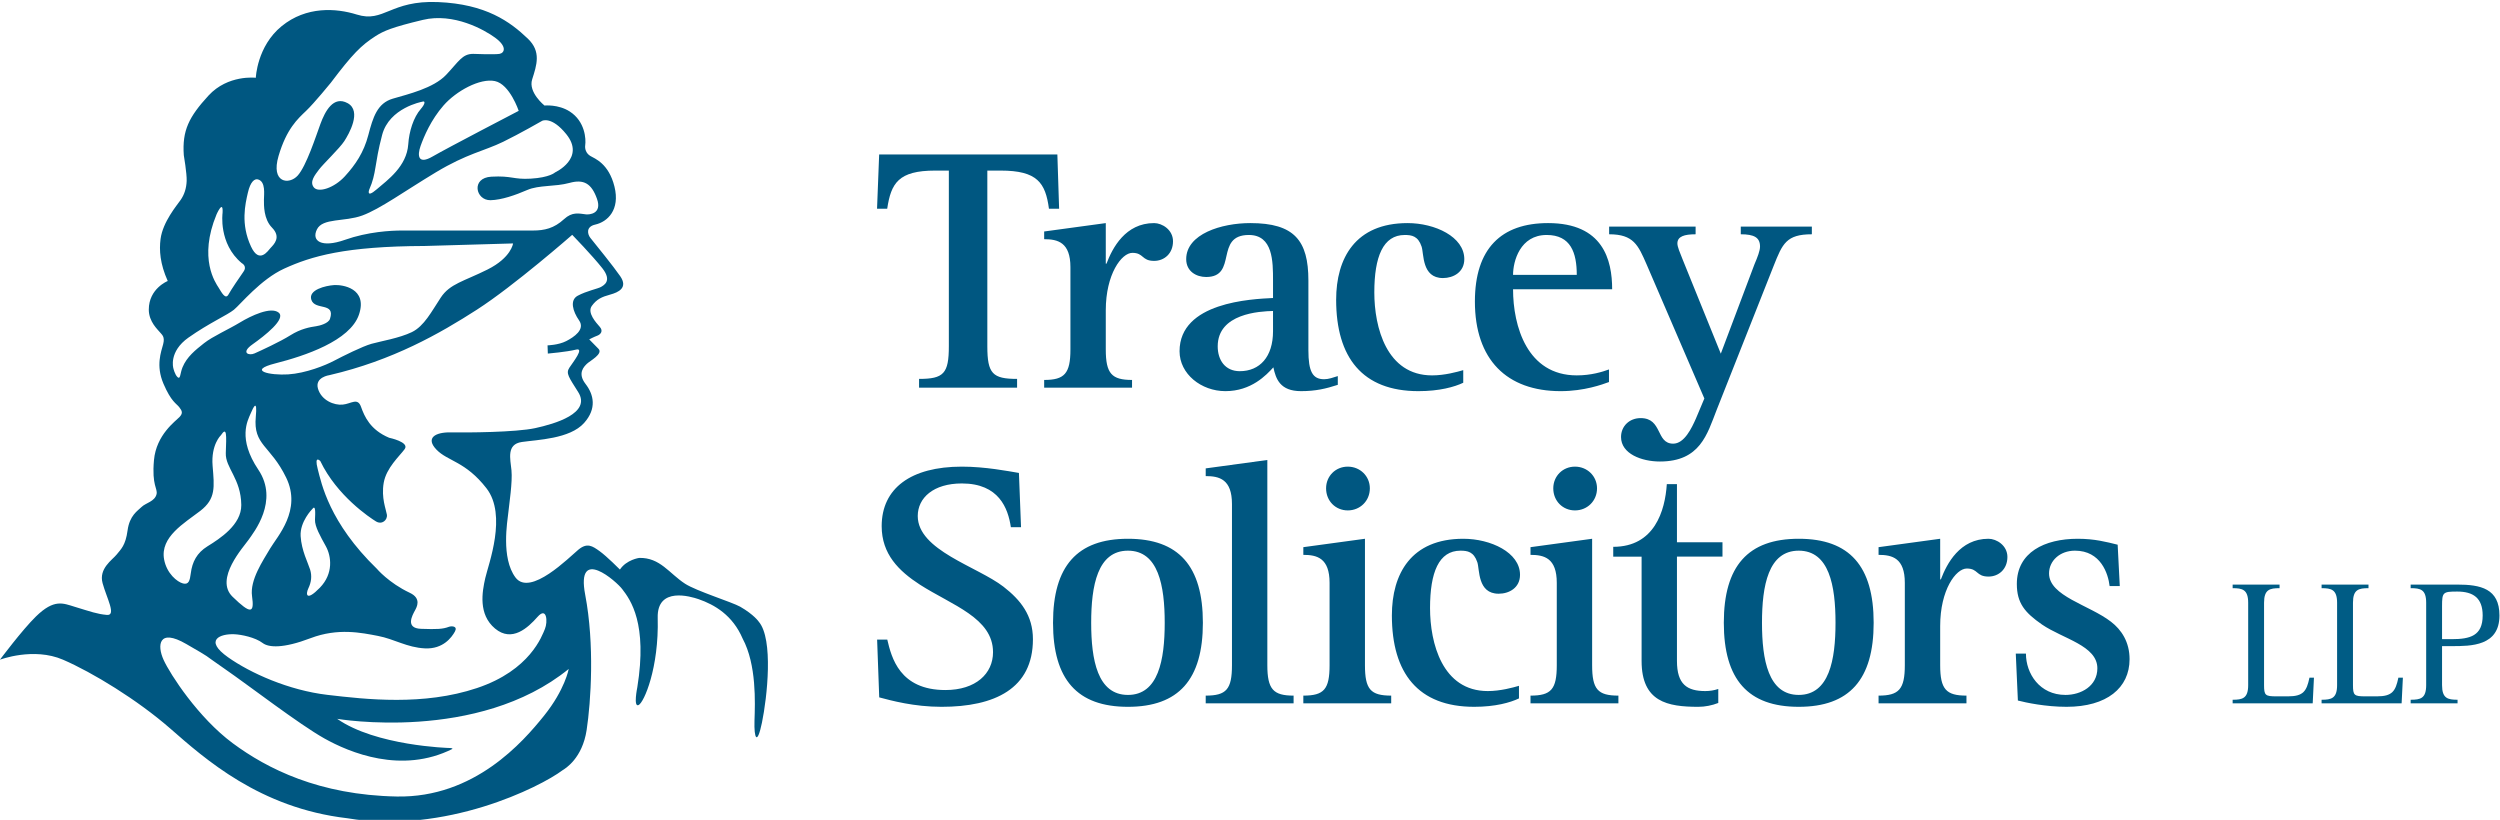
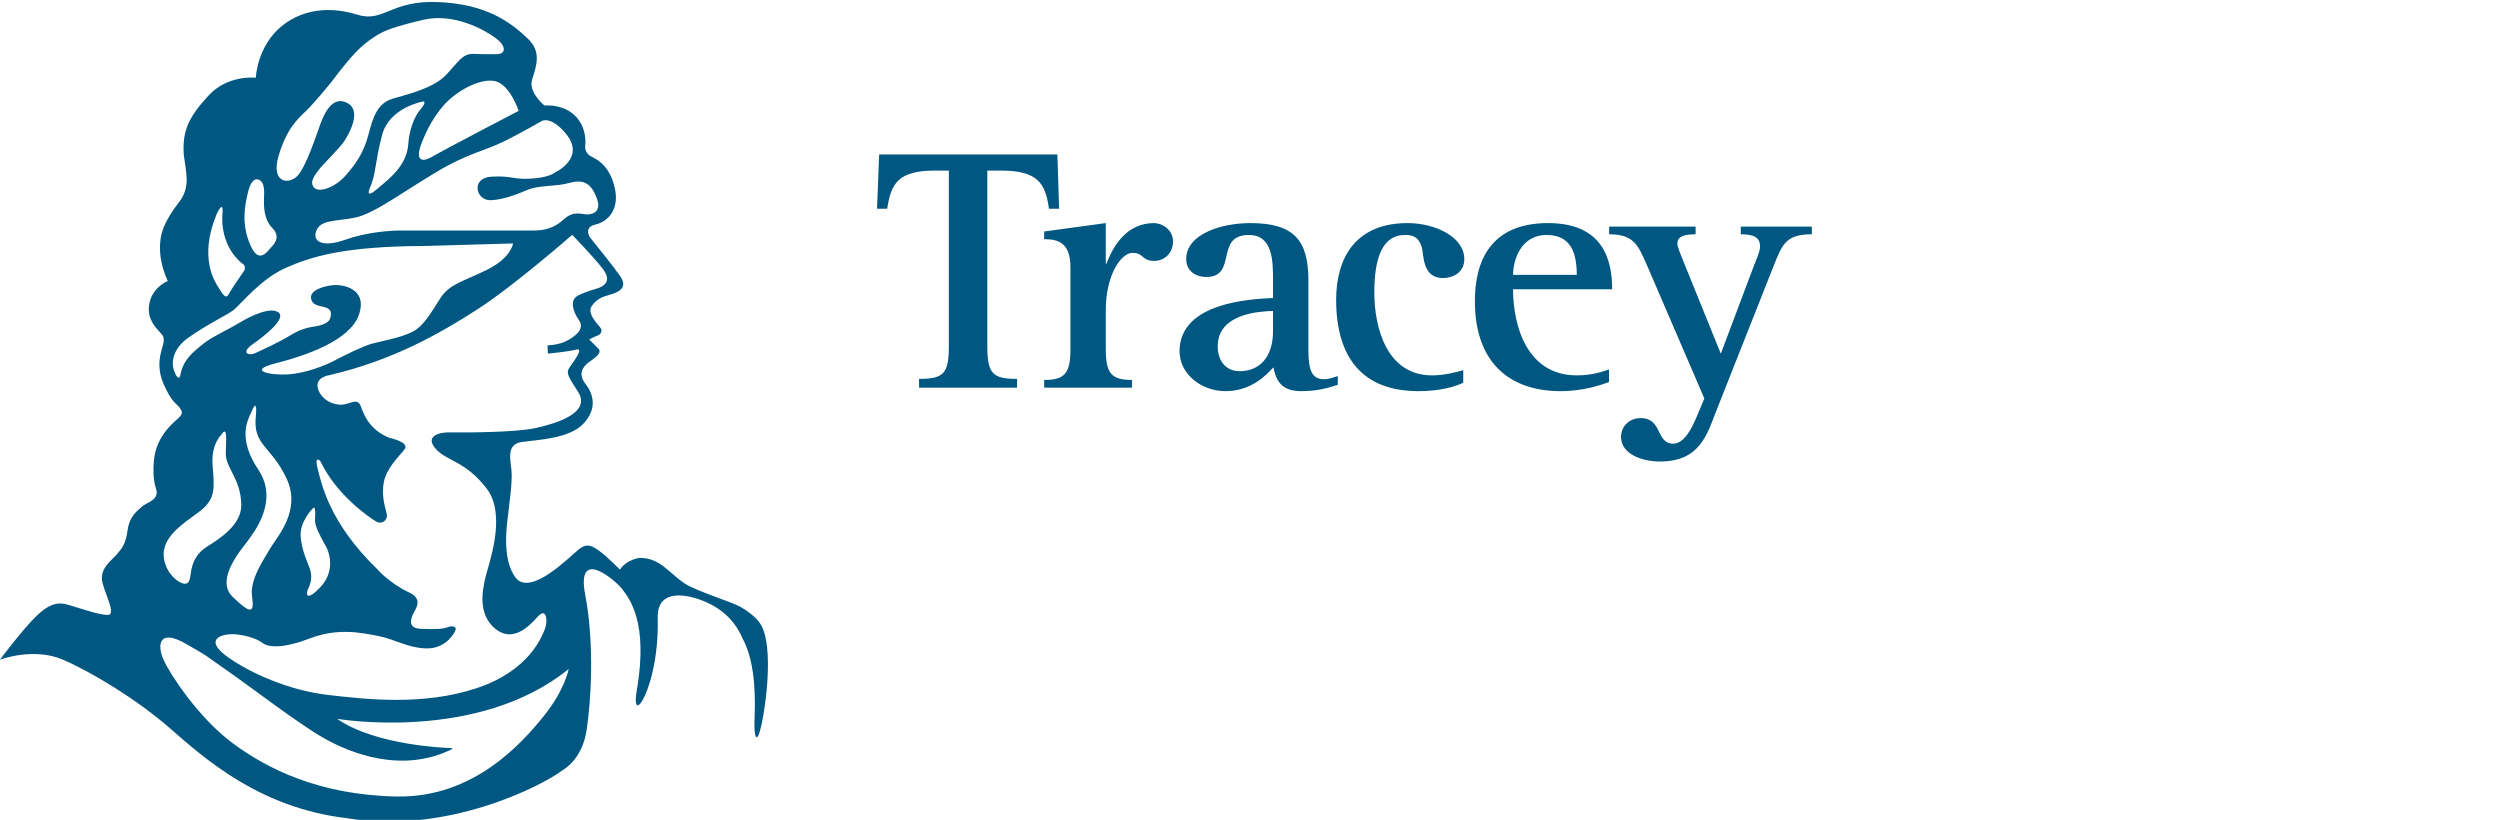
<svg xmlns="http://www.w3.org/2000/svg" width="258.16" height="84.664" version="1.1" viewBox="0 0 258.16 84.664" xml:space="preserve">
  <defs>
    <clipPath id="clipPath16-4">
      <path d="m0 595h842v-595h-842z" />
    </clipPath>
    <clipPath id="clipPath36-1">
      <path d="m0 595h842v-595h-842z" />
    </clipPath>
  </defs>
  <g transform="matrix(1.333 0 0 -1.333 -2.03 791.22)">
    <g transform="translate(-494.82 471.74)">
      <g clip-path="url(#clipPath16-4)">
        <g transform="translate(669.3 67.338)">
-           <path d="m0 0h6.202l0.097 1.989h-0.348c-0.219-1.037-0.466-1.448-1.656-1.448h-0.923c-0.842 0-0.939 0.081-0.939 0.868v6.382c0 1.032 0.442 1.13 1.201 1.13v0.278h-3.634v-0.278c0.746 0 1.203-0.098 1.203-1.13v-6.382c0-1.036-0.457-1.131-1.203-1.131z" fill="#005c85" fill-rule="evenodd" />
-         </g>
+           </g>
        <g transform="translate(676.19 67.338)">
-           <path d="m0 0h6.2l0.098 1.989h-0.349c-0.218-1.037-0.464-1.448-1.655-1.448h-0.924c-0.84 0-0.939 0.081-0.939 0.868v6.382c0 1.032 0.443 1.13 1.202 1.13v0.278h-3.633v-0.278c0.744 0 1.201-0.098 1.201-1.13v-6.382c0-1.036-0.457-1.131-1.201-1.131z" fill="#005c85" fill-rule="evenodd" />
-         </g>
+           </g>
        <g transform="translate(683.09 67.338)">
-           <path d="m0 0h3.633v0.278c-0.747 0-1.201 0.095-1.201 1.131v3.022h0.743c1.507 0 3.704 0 3.704 2.376 0 2.087-1.465 2.392-3.274 2.392h-3.605v-0.278c0.759 0 1.202-0.098 1.202-1.13v-6.382c0-1.036-0.443-1.131-1.202-1.131zm2.432 7.527c0 1.077 0.065 1.132 1.173 1.132 1.23 0 1.974-0.486 1.974-1.852 0-1.574-0.968-1.836-2.404-1.836h-0.743z" fill="#005c85" fill-rule="evenodd" />
-         </g>
+           </g>
      </g>
    </g>
    <g transform="translate(-494.82 471.74)">
      <g clip-path="url(#clipPath36-1)">
        <g transform="translate(540.4 70.002)">
          <path d="m0 0s-0.288-1.604-1.912-3.623c-1.622-2.02-5.387-6.368-11.401-6.259-6.024 0.111-10.048 2.153-12.716 4.129-2.666 1.976-4.845 5.335-5.355 6.456-0.512 1.12-0.401 2.481 1.755 1.23 2.156-1.252 1.044-0.593 2.957-1.912 1.911-1.317 5.778-4.303 7.734-5.4 1.956-1.099 6.001-2.79 9.937-0.813 0 0-0.023 0.066-0.178 0.066-0.156 0-5.78 0.175-8.759 2.261 0 0 10.892-1.867 17.938 3.865m-1.84 3.108c-0.223-0.527-1.134-3.206-5.269-4.589-4.134-1.385-8.579-0.879-11.58-0.527-3.001 0.351-5.979 1.69-7.713 2.92-1.888 1.339-0.58 1.824 0.5 1.777 0.542-0.024 1.611-0.24 2.19-0.679 0.466-0.354 1.578-0.44 3.711 0.373 2.135 0.813 3.957 0.418 5.223 0.176 1.268-0.241 2.246-0.9 3.646-0.966 1.401-0.067 2.067 0.856 2.311 1.296 0.246 0.439-0.252 0.453-0.466 0.373-0.467-0.176-0.912-0.199-2.156-0.154-1.245 0.044-0.667 1.054-0.467 1.426 0.128 0.241 0.534 0.923-0.4 1.363-1.635 0.769-2.556 1.866-2.556 1.866-3.69 3.579-4.29 6.61-4.579 7.728-0.289 1.122 0.2 0.616 0.2 0.616 1.289-2.7 3.845-4.391 4.312-4.677 0.467-0.285 0.912 0.11 0.846 0.528-0.068 0.416-0.445 1.295-0.246 2.459 0.201 1.164 1.223 2.064 1.624 2.612 0.399 0.55-1.201 0.879-1.201 0.879-1.468 0.615-1.912 1.647-2.179 2.395-0.265 0.745-0.755 0.239-1.421 0.174-0.668-0.066-1.646 0.33-1.913 1.23s0.89 1.054 0.89 1.054c4.911 1.142 8.556 3.228 11.424 5.073 2.868 1.844 7.38 5.796 7.38 5.796s1.556-1.603 2.334-2.59c0.779-0.989 0.111-1.318-0.111-1.45-0.222-0.131-1.111-0.307-1.801-0.68-0.629-0.342-0.378-1.209 0.111-1.911 0.49-0.703-0.4-1.296-1-1.603-0.6-0.308-1.444-0.329-1.444-0.329l0.022-0.637s1.489 0.131 2.178 0.306c0.689 0.178-0.222-0.965-0.512-1.404-0.288-0.439-0.03-0.739 0.689-1.889 1.029-1.639-1.822-2.459-3.334-2.788-1.511-0.329-5.312-0.351-6.535-0.329-1.222 0.022-1.978-0.439-1.11-1.34 0.867-0.901 2.244-0.901 3.867-2.986 1.622-2.086 0.156-5.885-0.089-6.961-0.244-1.077-0.556-2.811 0.756-3.909 1.311-1.098 2.556 0.066 3.29 0.901 0.734 0.834 0.8-0.396 0.578-0.923m3.184 32.106c-0.555 0.066-1.066 0.22-1.71-0.373-0.771-0.709-1.512-0.878-2.402-0.878h-10.136c-0.867 0-2.644-0.089-4.444-0.725s-2.601-0.089-2.157 0.812c0.445 0.901 2.134 0.571 3.512 1.076s3.246 1.867 5.69 3.339c2.446 1.471 3.735 1.646 5.224 2.371 1.275 0.62 3.022 1.625 3.022 1.625s0.722 0.386 1.868-1.032c1.515-1.874-0.867-2.964-0.867-2.964s-0.4-0.396-1.889-0.484c-1.35-0.08-1.445 0.241-3.046 0.153-1.6-0.087-1.223-1.845-0.067-1.822 0.855 0.016 1.934 0.396 2.846 0.791 0.911 0.395 2.156 0.241 3.267 0.547 1.113 0.31 1.712-0.043 2.134-1.228 0.423-1.186-0.622-1.234-0.845-1.208m-5.218 8.02s-5.533-2.877-6.668-3.535c-1.133-0.659-1.2 0.065-0.934 0.813 0.267 0.746 0.801 2.02 1.779 3.139 0.978 1.12 2.824 2.13 3.98 1.889 1.155-0.242 1.843-2.306 1.843-2.306m-11.58-6.104c0.578 1.317 0.382 1.892 1 4.237 0.556 2.109 3.09 2.57 3.09 2.57 0.288 0.11 0.243-0.171-0.088-0.55-0.578-0.659-0.913-1.755-0.978-2.744-0.117-1.716-1.601-2.767-2.446-3.491-0.844-0.725-0.578-0.022-0.578-0.022m10.091 10.517c-0.378-0.066-2.044 0-2.044 0-0.844 0-1.112-0.593-2.09-1.625-0.978-1.034-2.933-1.493-4.133-1.845-1.201-0.351-1.535-1.449-1.891-2.811-0.355-1.361-0.999-2.305-1.822-3.206-0.822-0.9-2.046-1.296-2.401-0.856s0.09 0.966 0.4 1.383c0.311 0.417 1.6 1.647 1.956 2.196s1.379 2.327 0.267 2.943c-1.112 0.614-1.756-0.637-2.112-1.603-0.355-0.967-1.09-3.25-1.756-3.997-0.667-0.747-2.111-0.593-1.488 1.515 0.622 2.109 1.488 2.876 2.133 3.492 0.644 0.615 1.912 2.174 1.912 2.174 1.69 2.24 2.356 2.898 3.444 3.601 0.656 0.423 1.312 0.703 3.691 1.273 2.379 0.571 4.76-0.764 5.601-1.383 0.956-0.702 0.711-1.185 0.333-1.251m-17.736-15.038c-0.19-0.203-0.867-1.274-1.511 0.11-0.821 1.759-0.445 3.293-0.245 4.171 0.2 0.88 0.533 1.099 0.779 1.033 0.621-0.167 0.466-1.164 0.466-1.581s-0.028-1.49 0.623-2.152c0.733-0.747 0.155-1.295-0.112-1.581m-2.094-1.833c-0.31-0.439-0.969-1.41-1.156-1.757-0.244-0.461-0.555 0.176-0.777 0.527s-1.578 2.24-0.155 5.666c0 0 0.533 1.207 0.466 0.11 0 0-0.334-2.372 1.489-3.888 0 0 0.445-0.219 0.133-0.658m5.16-23.079c-0.156 0.505-0.668 1.472-0.734 2.591-0.067 1.12 0.889 2.086 0.889 2.086 0.289 0.396 0.245-0.285 0.223-0.811-0.023-0.527 0.422-1.296 0.844-2.065 0.422-0.768 0.6-2.109-0.466-3.206-1.068-1.099-1.112-0.506-0.89-0.045 0.223 0.463 0.289 0.946 0.134 1.45m-9.417 17.975c1.59 1.122 3.012 1.744 3.513 2.152 0.511 0.417 2.071 2.352 3.889 3.184 2.112 0.966 4.712 1.735 10.892 1.757l6.846 0.197s-0.133-1.097-1.978-2.02c-1.845-0.922-2.912-1.098-3.623-2.174-0.711-1.077-1.289-2.218-2.245-2.678-0.956-0.462-2.402-0.703-3.113-0.901s-2.244-0.967-2.911-1.317c-0.667-0.353-2.179-0.967-3.557-1.055-1.378-0.087-3.223 0.286-0.978 0.856 2.245 0.571 5.779 1.736 6.468 3.778 0.69 2.042-1.289 2.328-1.933 2.284-0.644-0.045-2.015-0.359-1.756-1.142 0.279-0.845 1.874-0.156 1.444-1.472-0.117-0.36-0.819-0.536-1.066-0.571-0.468-0.066-1.201-0.197-2.001-0.702s-2.333-1.208-2.778-1.406c-0.444-0.198-1.089 0.044-0.156 0.702 0.934 0.659 2.624 1.977 2.023 2.46-0.6 0.483-2.134-0.241-3.001-0.768s-2.112-1.076-2.778-1.603c-0.667-0.528-1.334-1.055-1.667-1.867-0.191-0.464-0.156-0.966-0.378-0.768-0.223 0.197-0.334 0.702-0.334 0.702s-0.378 1.274 1.178 2.372m4.919-20.034c0.19-1.335-0.088-1.428-1.511-0.044-1.423 1.383 0.867 3.864 1.245 4.413 0.378 0.55 2.378 3.009 0.755 5.424-1.622 2.416-0.822 3.821-0.599 4.349 0.222 0.525 0.533 1.163 0.401-0.243-0.213-2.23 1.132-2.195 2.355-4.721 1.222-2.525-0.688-4.546-1.245-5.489-0.555-0.944-1.578-2.438-1.401-3.689m-4.012 6.603c1.224 0.946 1.09 1.846 0.957 3.493-0.134 1.646 0.644 2.371 0.644 2.371 0.467 0.703 0.431 0.028 0.378-1.383-0.043-1.144 1.178-1.977 1.2-4.019 0.017-1.54-1.666-2.613-2.622-3.206-0.818-0.506-1.179-1.208-1.289-2.086-0.073-0.568-0.157-0.9-0.601-0.791-0.445 0.111-1.267 0.769-1.468 1.867-0.316 1.743 1.579 2.81 2.801 3.754m43.262-8.576s-0.363 0.54-1.437 1.156c-0.626 0.353-3.39 1.211-4.268 1.779-1.222 0.791-1.933 2.041-3.555 1.999 0 0-0.979-0.133-1.49-0.902 0 0-1.023 1.033-1.577 1.428-0.557 0.396-0.957 0.68-1.646 0.109-0.689-0.57-3.734-3.666-4.868-2.151-1.133 1.516-0.623 4.37-0.555 5.029 0.066 0.659 0.333 2.37 0.244 3.272-0.09 0.9-0.4 2.019 0.8 2.195s3.721 0.237 4.823 1.471c1 1.12 0.756 2.196 0.112 3.031-0.644 0.834-0.112 1.34 0.111 1.559 0.222 0.22 1.289 0.769 0.889 1.163-0.368 0.365-0.712 0.725-0.712 0.725s0.379 0.199 0.622 0.286c0.245 0.088 0.49 0.351 0.2 0.681-0.288 0.329-0.999 1.098-0.622 1.625 0.379 0.526 0.778 0.702 1.423 0.878 0.644 0.176 1.4 0.527 0.778 1.426-0.54 0.782-1.888 2.438-2.311 2.966-0.211 0.263-0.381 0.861 0.377 1.032 0.954 0.215 1.934 1.142 1.489 2.941-0.445 1.802-1.533 2.175-1.866 2.373-0.334 0.198-0.442 0.552-0.401 0.834 0.067 0.461 2e-3 1.841-1.2 2.614-0.889 0.57-1.955 0.461-1.955 0.461s-1.274 1.02-0.956 2.02c0.355 1.12 0.718 2.157-0.334 3.162-1.378 1.318-3.245 2.679-6.958 2.833-3.712 0.153-4.183-1.627-6.29-0.967-1.601 0.502-3.912 0.659-5.823-0.9-1.912-1.558-2.001-3.997-2.001-3.997s-2.157 0.264-3.668-1.382c-1.511-1.647-2.045-2.702-1.911-4.612 0 0 0.244-1.427 0.222-1.999-0.022-0.57-0.178-1.053-0.466-1.471-0.29-0.417-1.384-1.698-1.557-3.03-0.111-0.856-0.045-1.911 0.557-3.25 0 0-1.468-0.581-1.468-2.218 0-0.944 0.711-1.559 0.866-1.757 0.156-0.197 0.401-0.33 0.246-0.923-0.156-0.591-0.578-1.646 0.021-3.051 0.601-1.405 1.001-1.537 1.224-1.823 0.221-0.286 0.31-0.462 0.021-0.768-0.289-0.308-1.8-1.362-1.977-3.338-0.179-1.976 0.302-2.194 0.2-2.636-0.134-0.571-0.846-0.68-1.156-0.987-0.312-0.307-0.933-0.659-1.089-1.823-0.157-1.164-0.511-1.449-0.846-1.867-0.333-0.417-1.4-1.076-1.089-2.217 0.311-1.143 1.089-2.525 0.335-2.46-0.757 0.067-1.253 0.253-2.482 0.626-0.923 0.28-1.599 0.633-3.013-0.744-1.058-1.031-2.791-3.35-2.791-3.35s2.594 0.987 4.885-1e-3c2.289-0.989 5.757-3.106 8.312-5.336 2.667-2.328 6.921-6.155 13.705-6.945 7.601-1.272 14.957 2.42 16.68 3.717 0.216 0.131 1.534 0.922 1.867 3.118s0.623 6.631-0.111 10.474c-0.734 3.842 2.455 1.001 2.868 0.439 0.647-0.833 1.968-2.665 1.168-7.606 0 0-0.324-1.572 0.098-1.375 0.423 0.198 1.587 2.889 1.482 6.753-0.066 2.459 2.584 1.65 3.163 1.452 1.247-0.429 2.642-1.248 3.415-3.052 1.088-2.021 0.966-4.976 0.92-6.361-0.044-1.383 0.206-1.955 0.578-0.153 0.4 1.932 0.91 6.476-0.252 7.825" fill="#005781" fill-rule="evenodd" />
        </g>
        <g transform="translate(575.44 80.981)">
-           <path d="m0 0-0.164 4.205c-0.813 0.135-2.603 0.488-4.421 0.488-3.959 0-6.211-1.682-6.211-4.611 0-2.169 1.329-3.472 2.957-4.529 2.495-1.601 5.669-2.577 5.669-5.235 0-1.656-1.33-2.931-3.69-2.931-3.552 0-4.176 2.524-4.502 3.907h-0.787l0.163-4.475c0.922-0.245 2.685-0.732 4.828-0.732 4.123 0 7.079 1.41 7.079 5.234 0 1.844-0.949 3.037-2.278 4.069-2.034 1.573-6.645 2.821-6.645 5.479 0 1.41 1.22 2.522 3.417 2.522 2.875 0 3.58-1.926 3.797-3.391zm8.282-13.913c3.934 0 5.805 2.115 5.805 6.509s-1.871 6.509-5.805 6.509c-3.932 0-5.804-2.115-5.804-6.509s1.872-6.509 5.804-6.509m-2.848 6.509c0 2.875 0.489 5.587 2.848 5.587 2.36 0 2.848-2.712 2.848-5.587s-0.488-5.588-2.848-5.588c-2.359 0-2.848 2.713-2.848 5.588m8.872-6.238h6.808v0.596c-1.573 0-2.034 0.489-2.034 2.36v15.894l-4.774-0.651v-0.597c1.058 0 2.034-0.243 2.034-2.169v-12.477c0-1.871-0.433-2.36-2.034-2.36zm7.562 0h6.807v0.596c-1.6 0-2.033 0.489-2.033 2.36v9.791l-4.774-0.651v-0.596c1.058 0 2.033-0.245 2.033-2.169v-6.375c0-1.871-0.432-2.36-2.033-2.36zm3.444 14.944c0.95 0 1.709 0.732 1.709 1.709 0 0.949-0.759 1.682-1.709 1.682-0.948 0-1.681-0.733-1.681-1.682 0-0.977 0.733-1.709 1.681-1.709m13.261-13.588c-0.462-0.135-1.437-0.407-2.414-0.407-3.527 0-4.475 3.716-4.475 6.428 0 2.767 0.678 4.448 2.359 4.448 0.543 0 1.031-0.082 1.303-0.895 0.189-0.542 0-2.44 1.654-2.44 0.813 0 1.654 0.459 1.654 1.464 0 1.736-2.277 2.793-4.394 2.793-4.042 0-5.533-2.712-5.533-5.94 0-4.475 2.034-7.078 6.375-7.078 1.627 0 2.792 0.325 3.471 0.651zm0.894-1.356h6.809v0.596c-1.601 0-2.035 0.489-2.035 2.36v9.791l-4.774-0.651v-0.596c1.059 0 2.035-0.245 2.035-2.169v-6.375c0-1.871-0.434-2.36-2.035-2.36zm3.445 14.944c0.95 0 1.708 0.732 1.708 1.709 0 0.949-0.758 1.682-1.708 1.682-0.948 0-1.681-0.733-1.681-1.682 0-0.977 0.733-1.709 1.681-1.709m11.101-13.832v-1.085c-0.487-0.191-1.029-0.298-1.545-0.298-2.388 0-4.395 0.379-4.395 3.553v8.081h-2.197v0.76c3.201 0 4.015 2.795 4.15 4.855h0.786v-4.502h3.527v-1.113h-3.527v-8.081c0-1.818 0.787-2.333 2.198-2.333 0.353 0 0.678 0.055 1.003 0.163m6.233-1.383c3.933 0 5.804 2.115 5.804 6.509s-1.871 6.509-5.804 6.509c-3.932 0-5.804-2.115-5.804-6.509s1.872-6.509 5.804-6.509m-2.847 6.509c0 2.875 0.488 5.587 2.847 5.587 2.36 0 2.849-2.712 2.849-5.587s-0.489-5.588-2.849-5.588c-2.359 0-2.847 2.713-2.847 5.588m9.031-6.238h6.809v0.596c-1.574 0-2.036 0.489-2.036 2.36v3.038c0 2.794 1.221 4.448 2.062 4.448 0.895 0 0.706-0.624 1.682-0.624 0.786 0 1.464 0.57 1.464 1.52 0 0.893-0.841 1.409-1.464 1.409-2.224 0-3.228-1.925-3.689-3.146h-0.055v3.146l-4.773-0.651v-0.596c1.057 0 2.034-0.245 2.034-2.169v-6.375c0-1.871-0.461-2.36-2.034-2.36zm18.686 9.085-0.164 3.202c-0.869 0.216-1.791 0.46-3.093 0.46-2.576 0-4.718-1.057-4.718-3.499 0-1.492 0.624-2.223 1.952-3.146 1.628-1.112 4.286-1.627 4.286-3.39 0-1.383-1.274-2.062-2.469-2.062-2.005 0-3.064 1.654-3.064 3.201h-0.787l0.163-3.635c0.624-0.162 2.142-0.487 3.77-0.487 3.119 0 4.882 1.464 4.882 3.689 0 1.328-0.624 2.278-1.438 2.901-1.681 1.303-4.8 1.98-4.8 3.743 0 0.976 0.841 1.763 2.007 1.763 2.007 0 2.576-1.79 2.685-2.74z" fill="#005781" fill-rule="evenodd" />
-         </g>
+           </g>
        <g transform="translate(567.54 91.794)">
          <path d="m0 0h7.594v0.677c-1.898 0-2.305 0.408-2.305 2.522v13.616h1.03c2.849 0 3.474-0.949 3.744-2.956h0.787l-0.136 4.204h-13.805l-0.164-4.204h0.787c0.298 1.981 0.868 2.956 3.716 2.956h1.059v-13.616c0-2.114-0.408-2.522-2.307-2.522zm9.692 0v0.596c1.572 0 2.034 0.489 2.034 2.361v6.373c0 1.926-0.977 2.17-2.034 2.17v0.597l4.773 0.65v-3.145h0.054c0.461 1.22 1.465 3.145 3.689 3.145 0.624 0 1.465-0.515 1.465-1.41 0-0.949-0.679-1.518-1.465-1.518-0.976 0-0.787 0.623-1.682 0.623-0.841 0-2.061-1.655-2.061-4.448v-3.037c0-1.872 0.461-2.361 2.034-2.361v-0.596zm22.747 0.895c-0.353-0.109-0.706-0.244-1.058-0.244-0.895 0-1.22 0.597-1.22 2.251v5.397c0 3.093-1.086 4.448-4.503 4.448-2.224 0-4.963-0.84-4.963-2.793 0-0.95 0.786-1.383 1.545-1.383 2.469 0 0.624 3.255 3.31 3.255 1.871 0 1.871-2.062 1.871-3.527v-1.356c-1.681-0.082-7.241-0.325-7.241-4.123 0-1.762 1.681-3.092 3.552-3.092 2.008 0 3.174 1.249 3.716 1.845 0.191-0.896 0.516-1.845 2.143-1.845 1.139 0 1.926 0.191 2.848 0.489zm-5.018 3.471c0-1.98-1.03-3.091-2.576-3.091-1.139 0-1.709 0.867-1.709 1.924 0 2.551 3.255 2.713 4.285 2.74zm14.736-3.011v-0.976c-0.678-0.325-1.845-0.651-3.471-0.651-4.341 0-6.375 2.605-6.375 7.079 0 3.228 1.492 5.94 5.533 5.94 2.117 0 4.395-1.057 4.395-2.793 0-1.004-0.842-1.465-1.655-1.465-1.655 0-1.465 1.899-1.655 2.441-0.271 0.814-0.759 0.896-1.302 0.896-1.681 0-2.359-1.682-2.359-4.448 0-2.713 0.948-6.429 4.475-6.429 0.977 0 1.952 0.271 2.414 0.406m11.29 0.055c-0.514-0.19-1.383-0.461-2.495-0.461-3.85 0-4.936 3.825-4.936 6.672h7.677c0 2.279-0.706 5.126-4.964 5.126-3.635 0-5.669-1.979-5.669-6.075 0-4.503 2.467-6.944 6.645-6.944 1.817 0 3.228 0.516 3.742 0.706zm-7.431 7.324c0 1.057 0.543 3.092 2.604 3.092 1.871 0 2.332-1.384 2.332-3.092zm20.19 0.705-4.421-11.175c-0.732-1.871-1.275-3.987-4.393-3.987-1.412 0-3.011 0.596-3.011 1.898 0 0.841 0.65 1.465 1.518 1.465 1.709 0 1.167-1.98 2.523-1.98 0.868 0 1.438 1.22 1.763 1.952l0.651 1.547-4.475 10.388c-0.652 1.491-1.003 2.333-2.902 2.333v0.596h6.699v-0.596c-0.868 0-1.411-0.163-1.411-0.706 0-0.271 0.191-0.706 0.407-1.247l2.956-7.296 2.605 6.916c0.243 0.57 0.433 1.058 0.433 1.383 0 0.705-0.461 0.95-1.491 0.95v0.596h5.506v-0.596c-1.981 0-2.278-0.733-2.957-2.441" fill="#005781" fill-rule="evenodd" />
        </g>
      </g>
    </g>
  </g>
</svg>